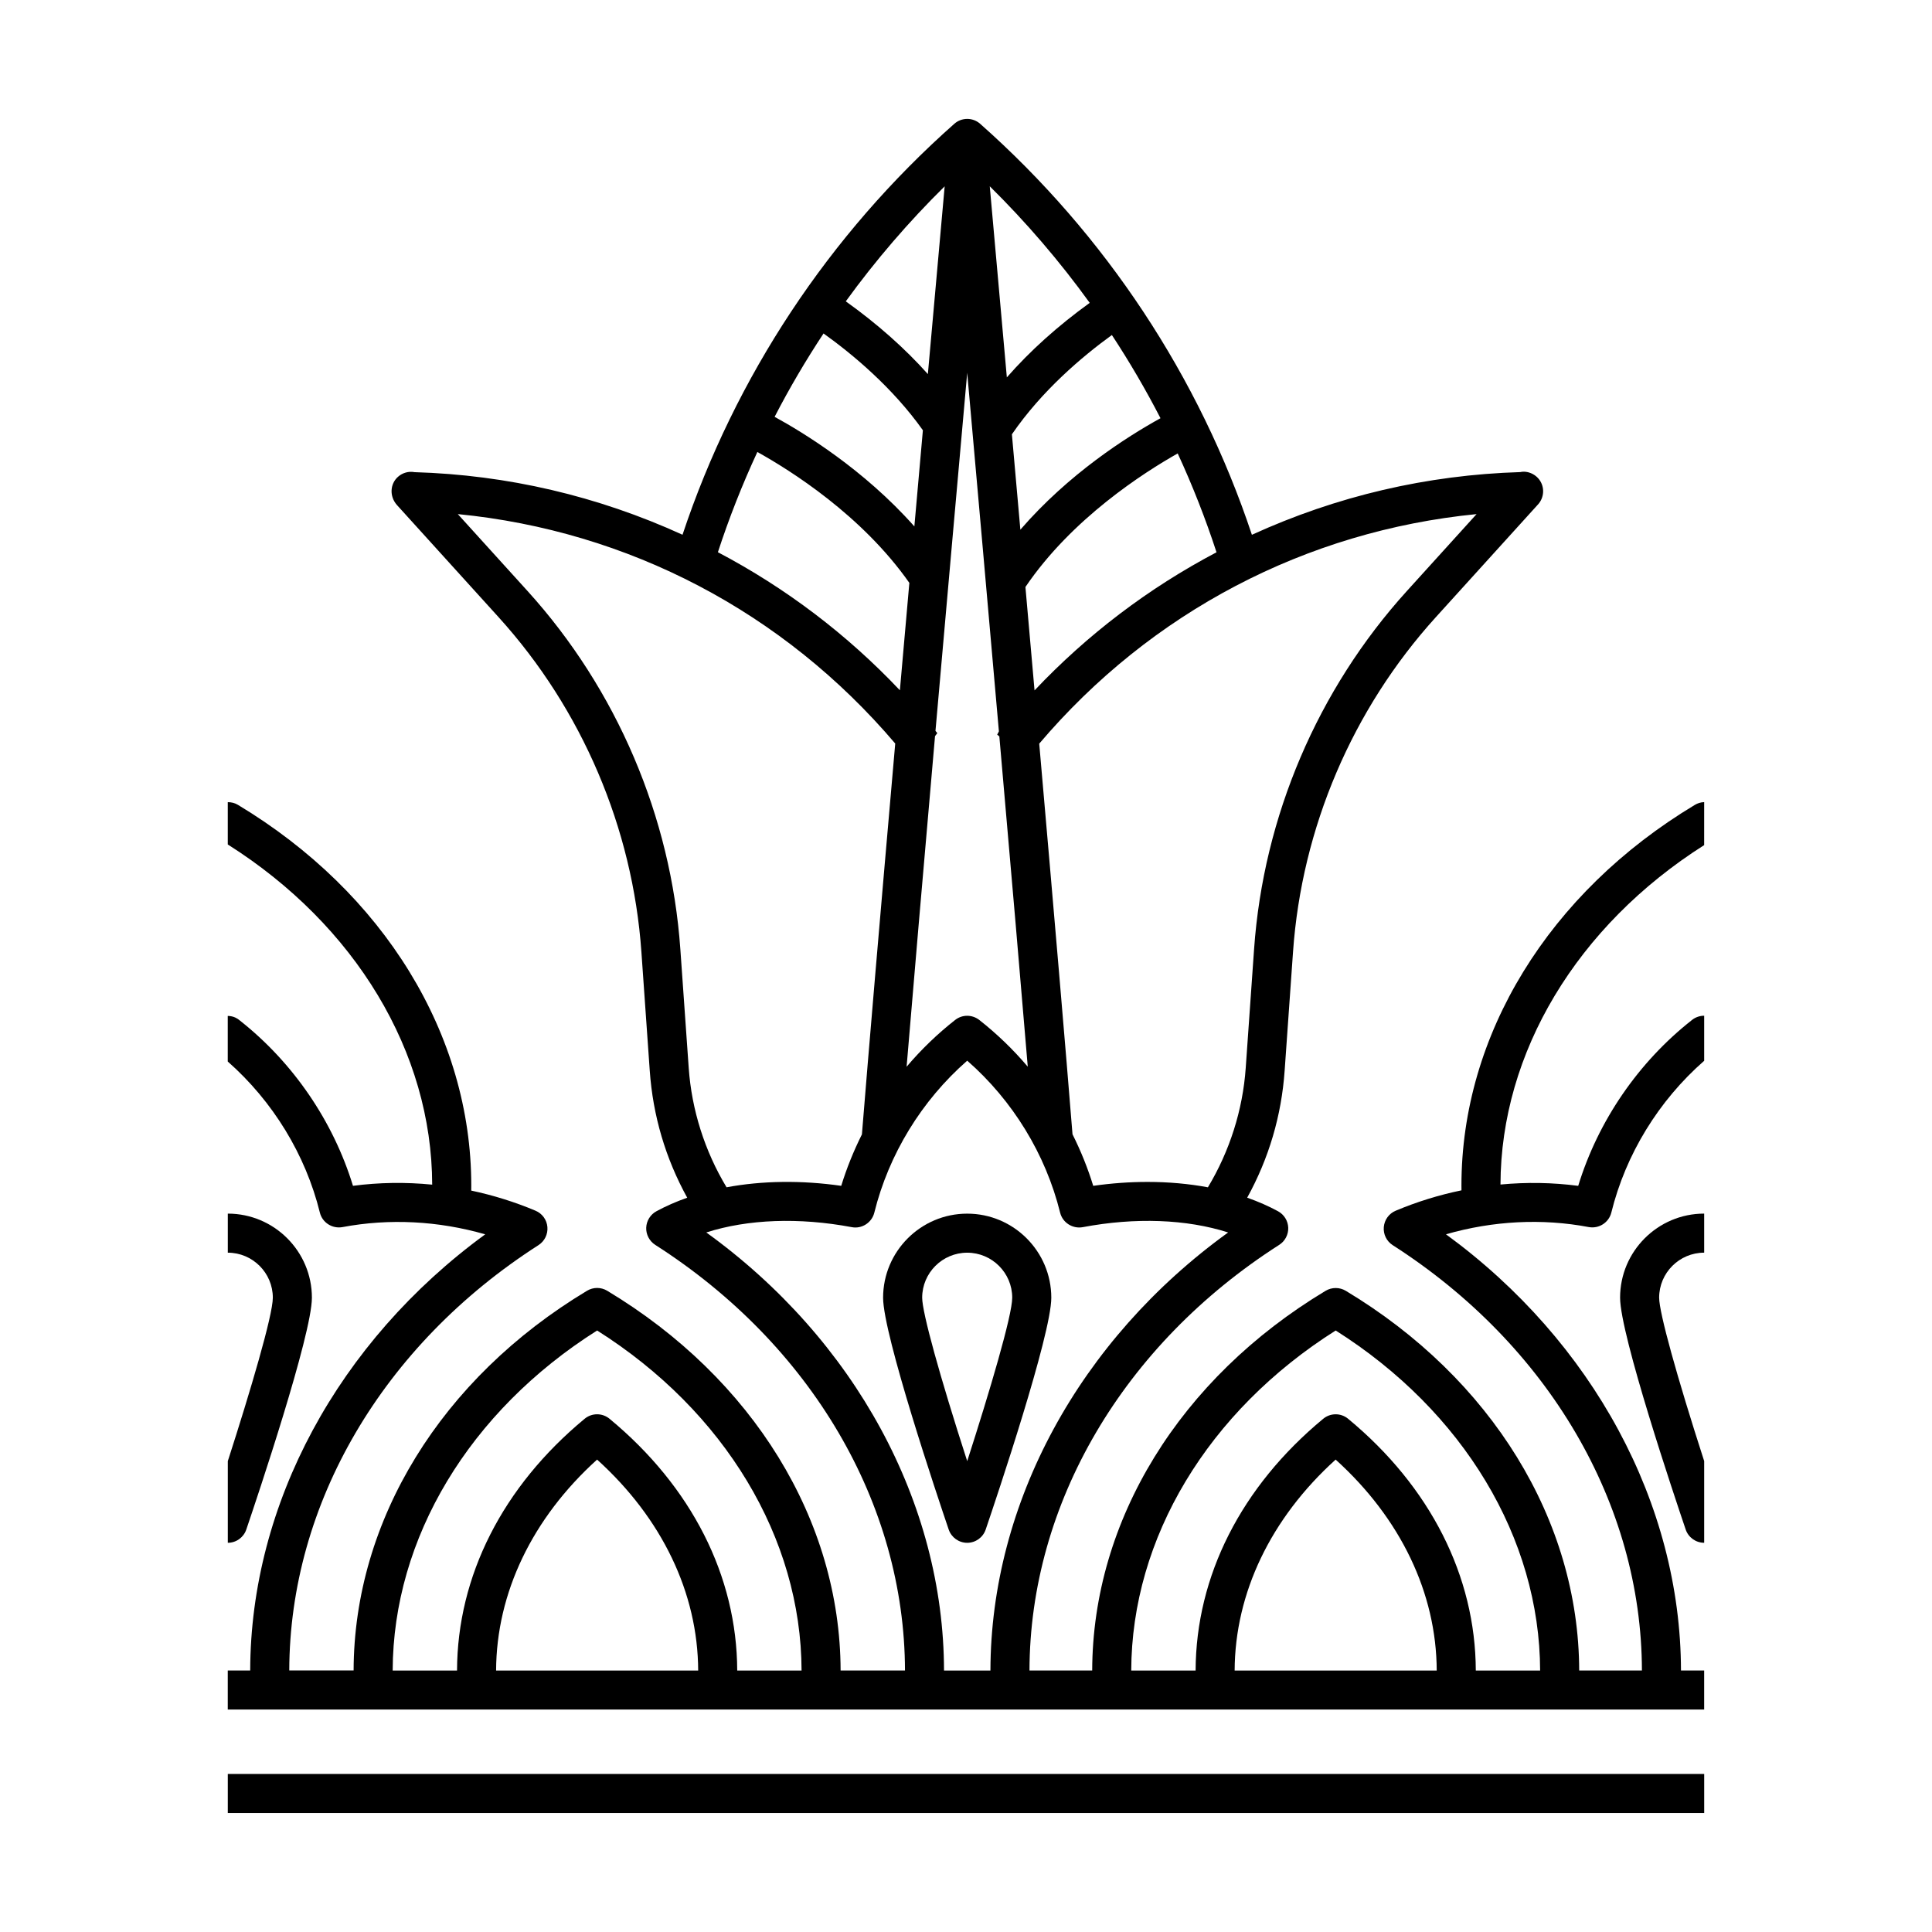
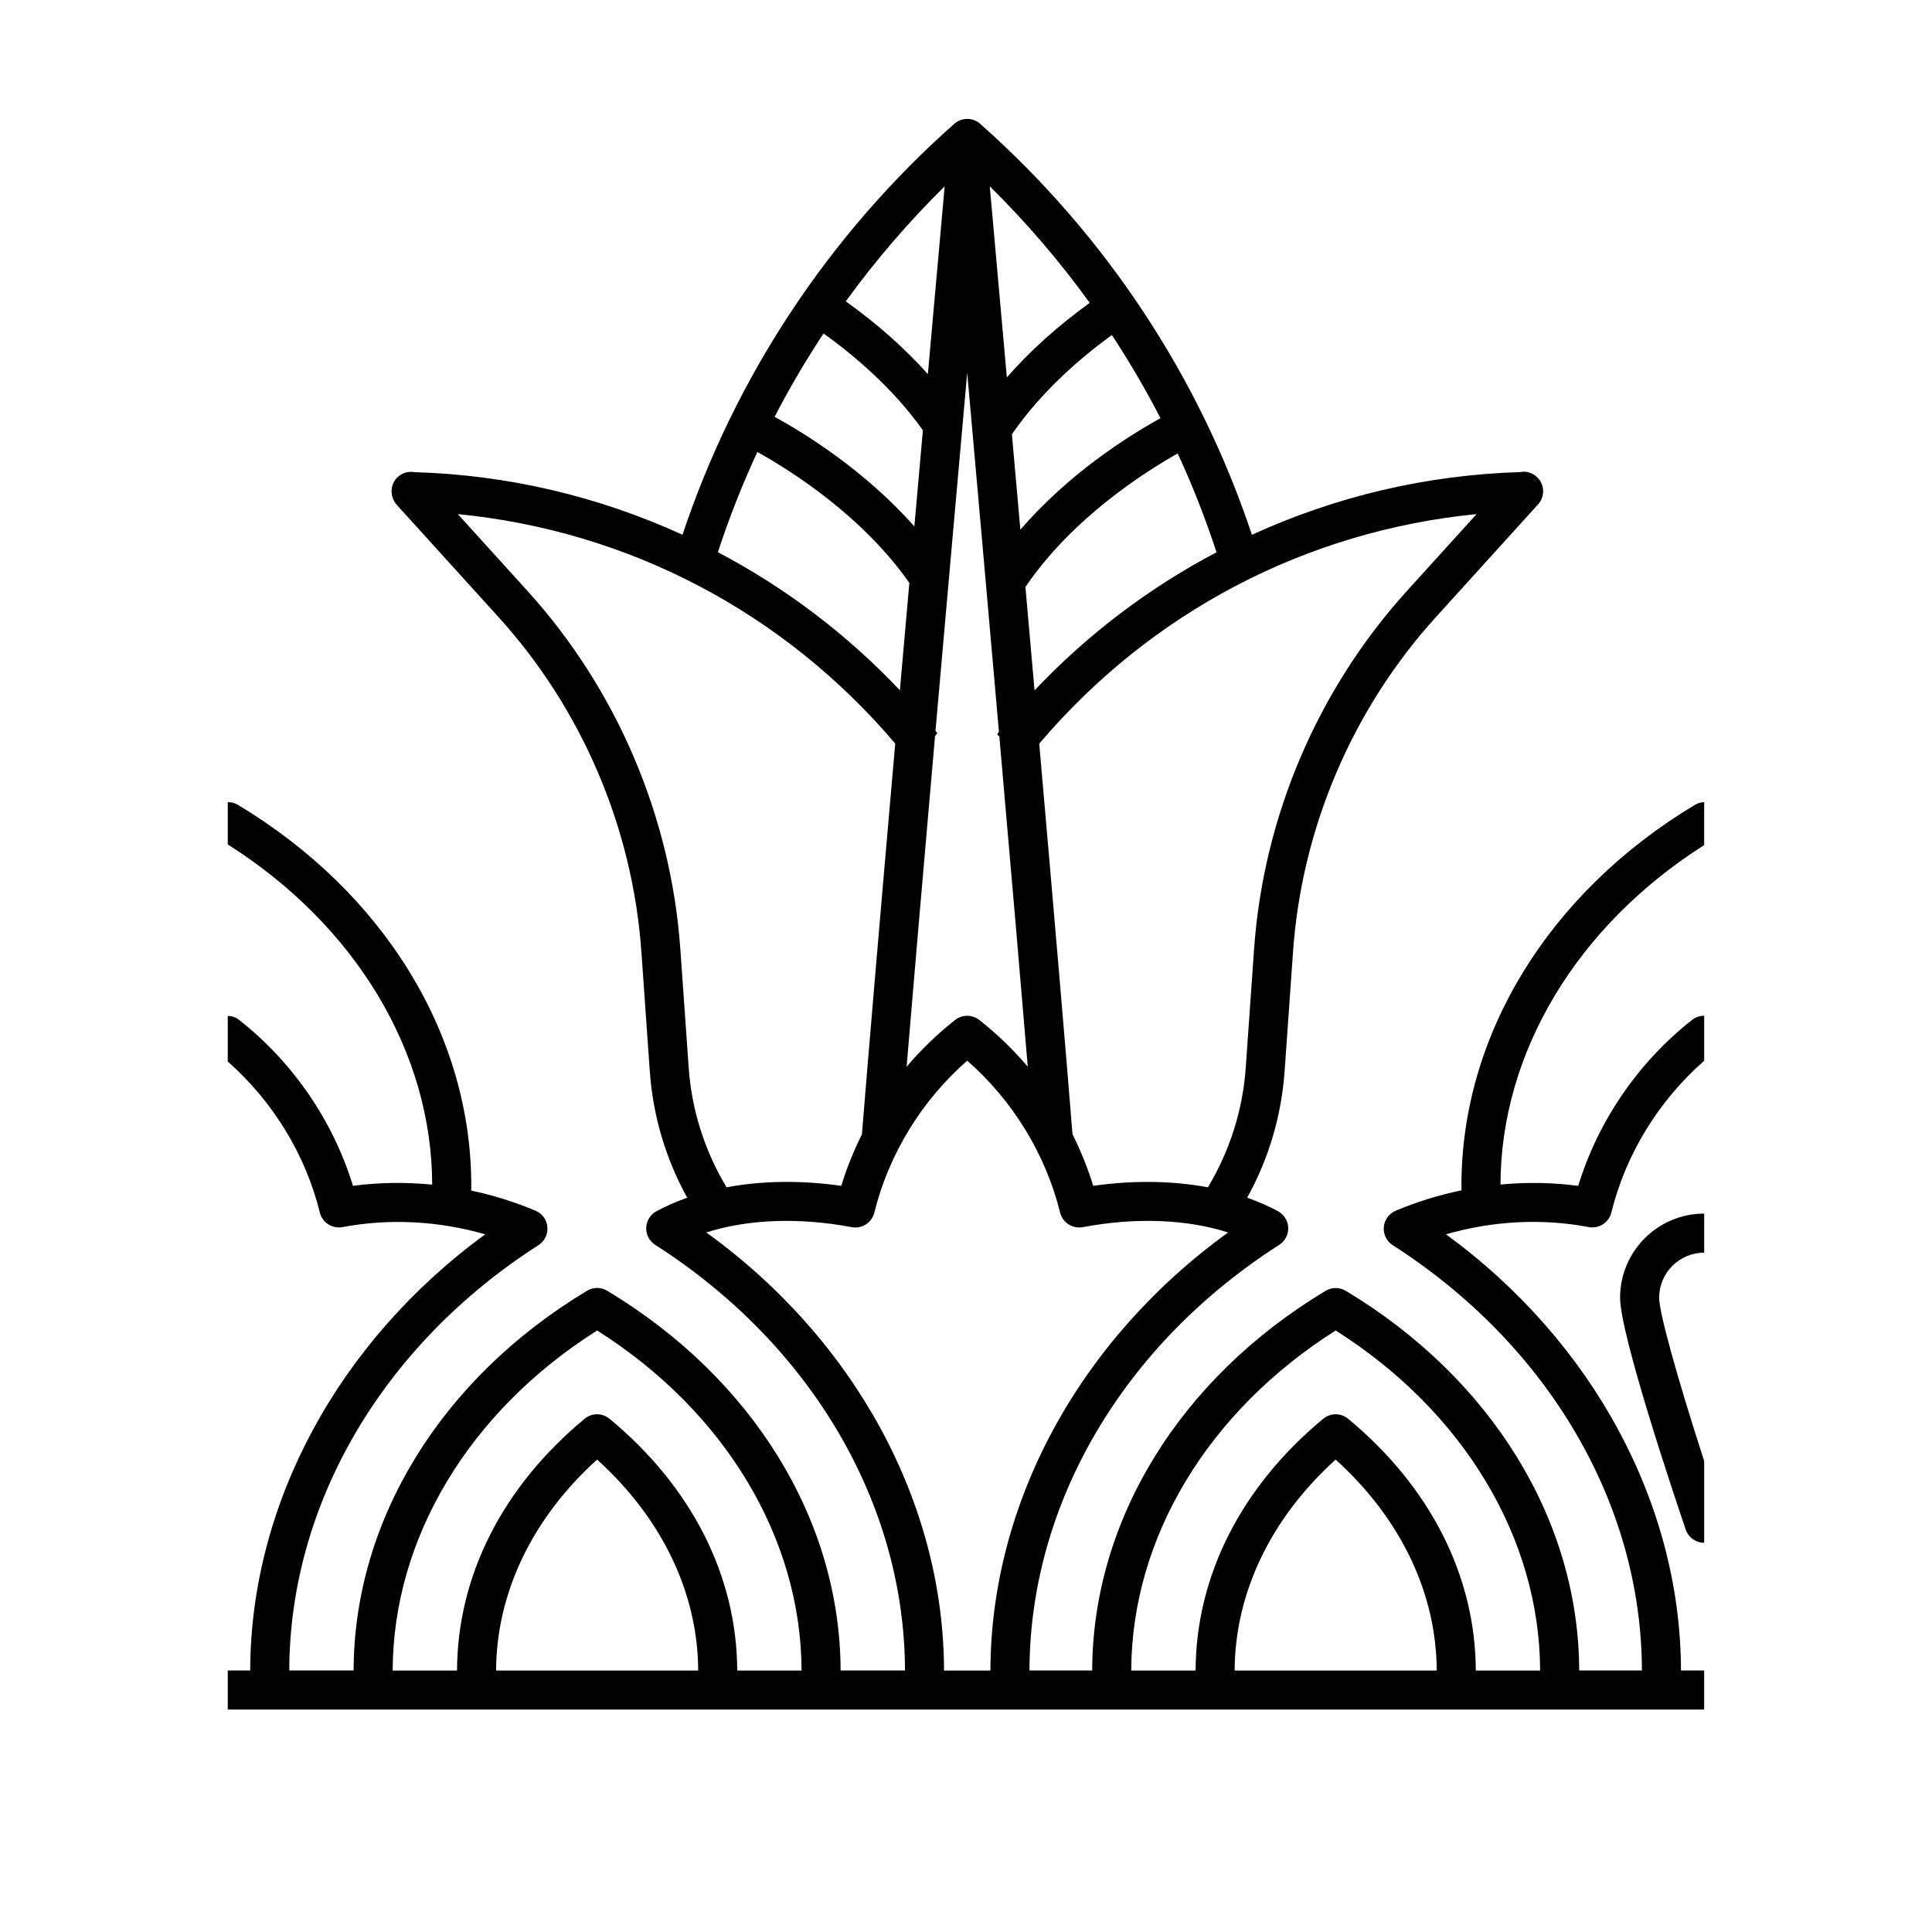
<svg xmlns="http://www.w3.org/2000/svg" fill="#000000" width="800px" height="800px" version="1.1" viewBox="144 144 512 512">
  <g>
-     <path d="m204.37 614.12h391.26v10.348h-391.26z" />
    <path d="m592.43 414.28c-14.223 11.168-24.914 26.758-30.188 43.984-6.731-0.887-13.645-1.008-20.598-0.352 0.098-34.988 20.254-68.539 53.977-89.949l0.004-11.395-0.07 0.004c-0.867 0.047-1.672 0.293-2.394 0.727-38.734 23.281-61.863 60.984-61.863 100.87 0 0.422 0.004 0.848 0.012 1.281-6.004 1.238-11.871 3.059-17.445 5.406-1.773 0.746-2.977 2.41-3.144 4.328-0.16 1.926 0.742 3.758 2.367 4.797 41.277 26.465 65.953 68.582 66.039 112.72h-16.625c-0.102-39.785-23.207-77.391-61.863-100.63-1.648-0.977-3.684-0.977-5.336 0.004-38.652 23.234-61.762 60.836-61.859 100.62h-16.621c0.102-44.184 24.828-86.332 66.191-112.8 1.535-0.977 2.445-2.719 2.383-4.539-0.066-1.824-1.102-3.496-2.707-4.363-2.5-1.359-5.238-2.562-8.172-3.594 5.754-10.434 9.094-21.754 9.926-33.668l2.223-31.5c2.309-32.805 15.742-64.293 37.836-88.664l26.902-29.684c0.469-0.473 0.84-1.02 1.102-1.617 1.02-2.336 0.207-5.039-1.93-6.414-1.152-0.75-2.539-1.012-3.668-0.746-24.738 0.754-48.664 6.348-71.145 16.617-13.93-41.863-38.805-79.492-72.008-108.91-1.961-1.738-4.906-1.734-6.863 0-33.207 29.406-58.086 67.035-72.02 108.9-22.504-10.277-46.453-15.859-71.012-16.586-1.582-0.297-3.188 0.16-4.414 1.25-2.086 1.875-2.277 5.141-0.293 7.418l26.984 29.773c22.094 24.371 35.527 55.855 37.836 88.664l2.215 31.5c0.836 11.922 4.176 23.242 9.93 33.676-2.934 1.031-5.672 2.231-8.16 3.586-1.602 0.867-2.641 2.539-2.707 4.363-0.066 1.812 0.852 3.559 2.387 4.543 41.363 26.461 66.09 68.613 66.191 112.79h-17.062c-0.102-39.785-23.207-77.387-61.859-100.63-1.641-0.984-3.688-0.988-5.336 0.004-38.652 23.23-61.766 60.836-61.863 100.62h-17.051c0.098-44.129 24.773-86.246 66.043-112.71 1.617-1.039 2.523-2.875 2.363-4.801-0.16-1.918-1.367-3.578-3.148-4.324-5.441-2.293-11.168-4.086-17.039-5.332 0.004-0.457 0.012-0.918 0.012-1.367 0-39.883-23.125-77.586-61.863-100.87-0.801-0.484-1.734-0.699-2.664-0.699v11.219l0.004-0.004c33.867 21.418 54.09 55.051 54.168 90.148-7.082-0.699-14.141-0.59-20.992 0.316-5.25-17.145-15.875-32.676-29.941-43.781-0.352-0.316-0.75-0.578-1.18-0.785-0.641-0.312-1.34-0.441-2.066-0.469v12.086c11.957 10.539 20.621 24.68 24.41 40.039 0.656 2.664 3.289 4.328 5.984 3.848 12.363-2.336 25.391-1.672 37.836 1.914-38.969 28.461-62.191 71.477-62.281 115.58h-5.945v10.348h391.26v-10.348h-6.144c-0.09-44.117-23.305-87.133-62.281-115.59 12.461-3.586 25.488-4.258 37.84-1.914 2.691 0.492 5.324-1.18 5.984-3.848 3.809-15.438 12.543-29.66 24.605-40.219v-11.941c-1.152-0.004-2.289 0.387-3.188 1.09zm-316.96 172.43c0.082-20.547 9.566-40.352 26.766-55.906 17.211 15.559 26.711 35.363 26.789 55.906zm63.902 0c-0.086-25.051-12.09-48.738-33.84-66.723-1.91-1.582-4.684-1.582-6.594 0-21.734 17.98-33.738 41.672-33.82 66.723h-17.055c0.098-35.086 20.32-68.703 54.18-90.117 33.859 21.41 54.078 55.031 54.18 90.117zm195.94-306.47-18.484 20.395c-23.633 26.078-38.012 59.777-40.484 94.887l-2.215 31.5c-0.781 11.117-4.246 22.035-10.02 31.625-5.078-0.945-10.461-1.426-16-1.426-4.719 0-9.547 0.344-14.391 1.039-1.422-4.629-3.266-9.219-5.492-13.664-1.793-22.391-4.766-57.211-8.82-103.52 29.605-34.852 70.645-56.367 115.91-60.836zm-68.922 10.121c-18.012 9.488-34.219 21.789-48.227 36.602l-2.414-27.402c12.312-18.176 31.5-30.398 40.355-35.395 3.93 8.504 7.383 17.301 10.285 26.195zm-14.848-35.531c-8.914 4.922-24.324 14.73-37.137 29.543l-2.242-25.277c7.93-11.551 18.57-20.566 26.496-26.312 4.66 7.086 8.988 14.492 12.883 22.047zm-18.754-30.57c-8.457 6.106-15.828 12.734-21.965 19.75-1.984-22.203-3.606-40.305-4.527-50.645 9.664 9.539 18.566 19.914 26.492 30.895zm-32.469 18.531c2.445 27.449 5.465 61.547 8.398 95.027l-0.453 0.871 0.57 0.465c3.254 37.145 5.727 65.848 7.531 87.523-3.883-4.57-8.191-8.723-12.852-12.383-1.895-1.465-4.516-1.473-6.387 0.004-4.664 3.656-8.977 7.812-12.867 12.395 1.84-22.07 4.375-51.508 7.531-87.609l0.605-0.805-0.484-0.586c2.941-33.438 5.961-67.484 8.406-94.902zm-5.973-49.414c-0.918 10.203-2.508 27.961-4.453 49.758-6.125-6.852-13.426-13.324-21.75-19.277 7.856-10.836 16.656-21.074 26.203-30.48zm-32.098 38.996c7.801 5.586 18.309 14.363 26.324 25.648l-2.258 25.484c-13.387-15.113-29.523-24.938-37.035-29.039 3.898-7.551 8.262-14.973 12.969-22.094zm-17.543 31.41c8.734 4.848 27.699 16.75 40.281 34.688l-2.508 28.461c-14.012-14.812-30.223-27.109-48.23-36.59 2.945-9.035 6.465-17.957 10.457-26.559zm-20.41 131.74c-2.473-35.109-16.852-68.809-40.484-94.887l-18.488-20.395c45.266 4.457 86.309 25.965 115.92 60.805-3.981 45.473-7.031 81.27-8.828 103.58-2.215 4.434-4.062 9.012-5.481 13.633-10.516-1.508-20.992-1.371-30.391 0.387-5.777-9.586-9.246-20.5-10.027-31.625zm69.879 191.19c-0.09-44.414-23.582-87.637-63-116.1 11.023-3.527 24.586-4.027 38.543-1.406 2.648 0.523 5.324-1.168 5.984-3.844 3.824-15.457 12.551-29.719 24.621-40.273 12.07 10.551 20.793 24.812 24.621 40.281 0.66 2.664 3.32 4.328 5.981 3.844 13.957-2.641 27.527-2.125 38.547 1.402-39.418 28.465-62.91 71.684-63 116.1zm77.016 0c0.082-20.547 9.566-40.352 26.766-55.906 17.211 15.559 26.711 35.363 26.789 55.906zm63.91 0c-0.086-25.055-12.09-48.742-33.84-66.723-1.91-1.582-4.684-1.582-6.594 0-21.734 17.98-33.734 41.672-33.82 66.723h-17.059c0.102-35.086 20.32-68.703 54.18-90.117 33.859 21.41 54.078 55.031 54.18 90.117z" />
-     <path d="m400.32 552.86c2.211 0 4.18-1.41 4.898-3.512 2.902-8.535 17.387-51.637 17.387-61.434 0-12.281-9.996-22.285-22.285-22.285-12.289 0-22.289 9.996-22.289 22.285 0 9.801 14.484 52.898 17.387 61.441 0.719 2.094 2.684 3.504 4.902 3.504zm-11.934-64.953c0-6.578 5.356-11.93 11.934-11.93s11.93 5.356 11.93 11.93c0 4.691-5.961 24.797-11.93 43.309-7.293-22.57-11.934-39.383-11.934-43.309z" />
    <path d="m583.69 487.9c0-6.574 5.352-11.93 11.934-11.93v-10.352c-12.289 0-22.285 9.996-22.285 22.285 0 9.801 14.484 52.898 17.387 61.441 0.715 2.098 2.68 3.508 4.898 3.508v-21.648c-7.289-22.566-11.934-39.383-11.934-43.305z" />
-     <path d="m209.27 549.34c2.902-8.535 17.387-51.637 17.387-61.434 0-12.281-9.996-22.285-22.285-22.285v10.352c6.578 0 11.93 5.356 11.93 11.93 0 4.691-5.961 24.797-11.93 43.309v21.645c2.219-0.004 4.184-1.414 4.898-3.516z" />
  </g>
</svg>